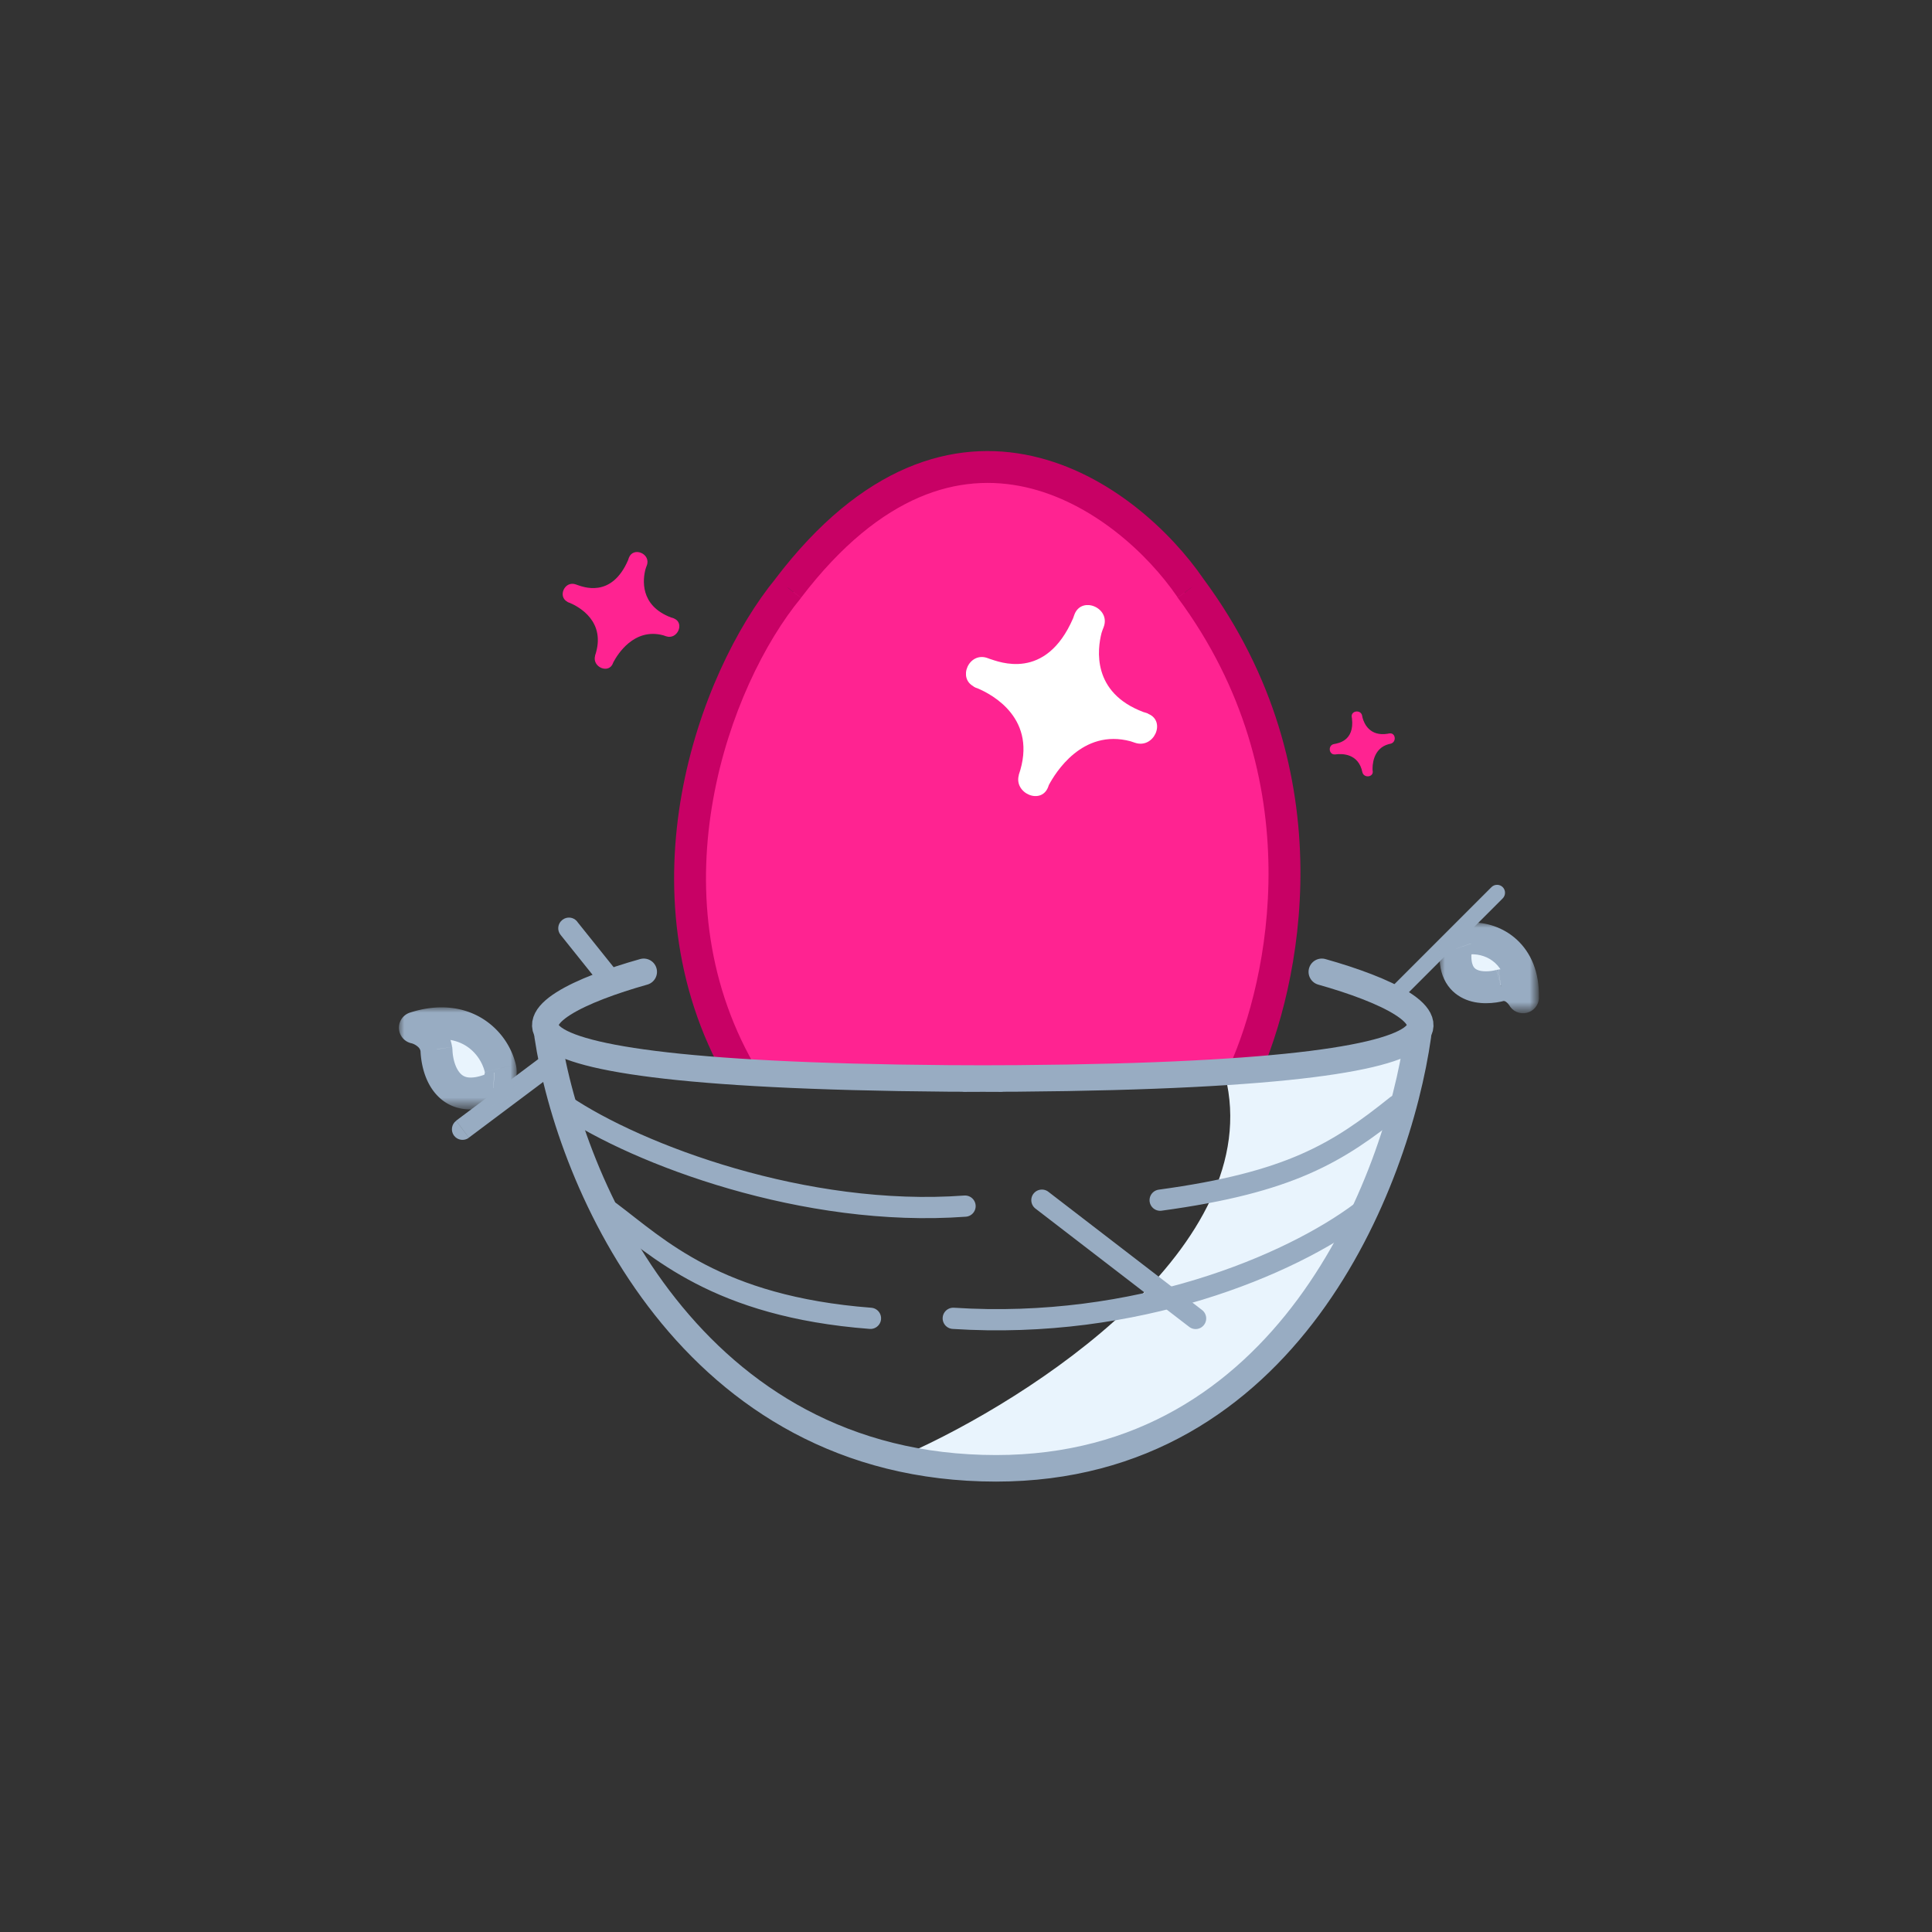
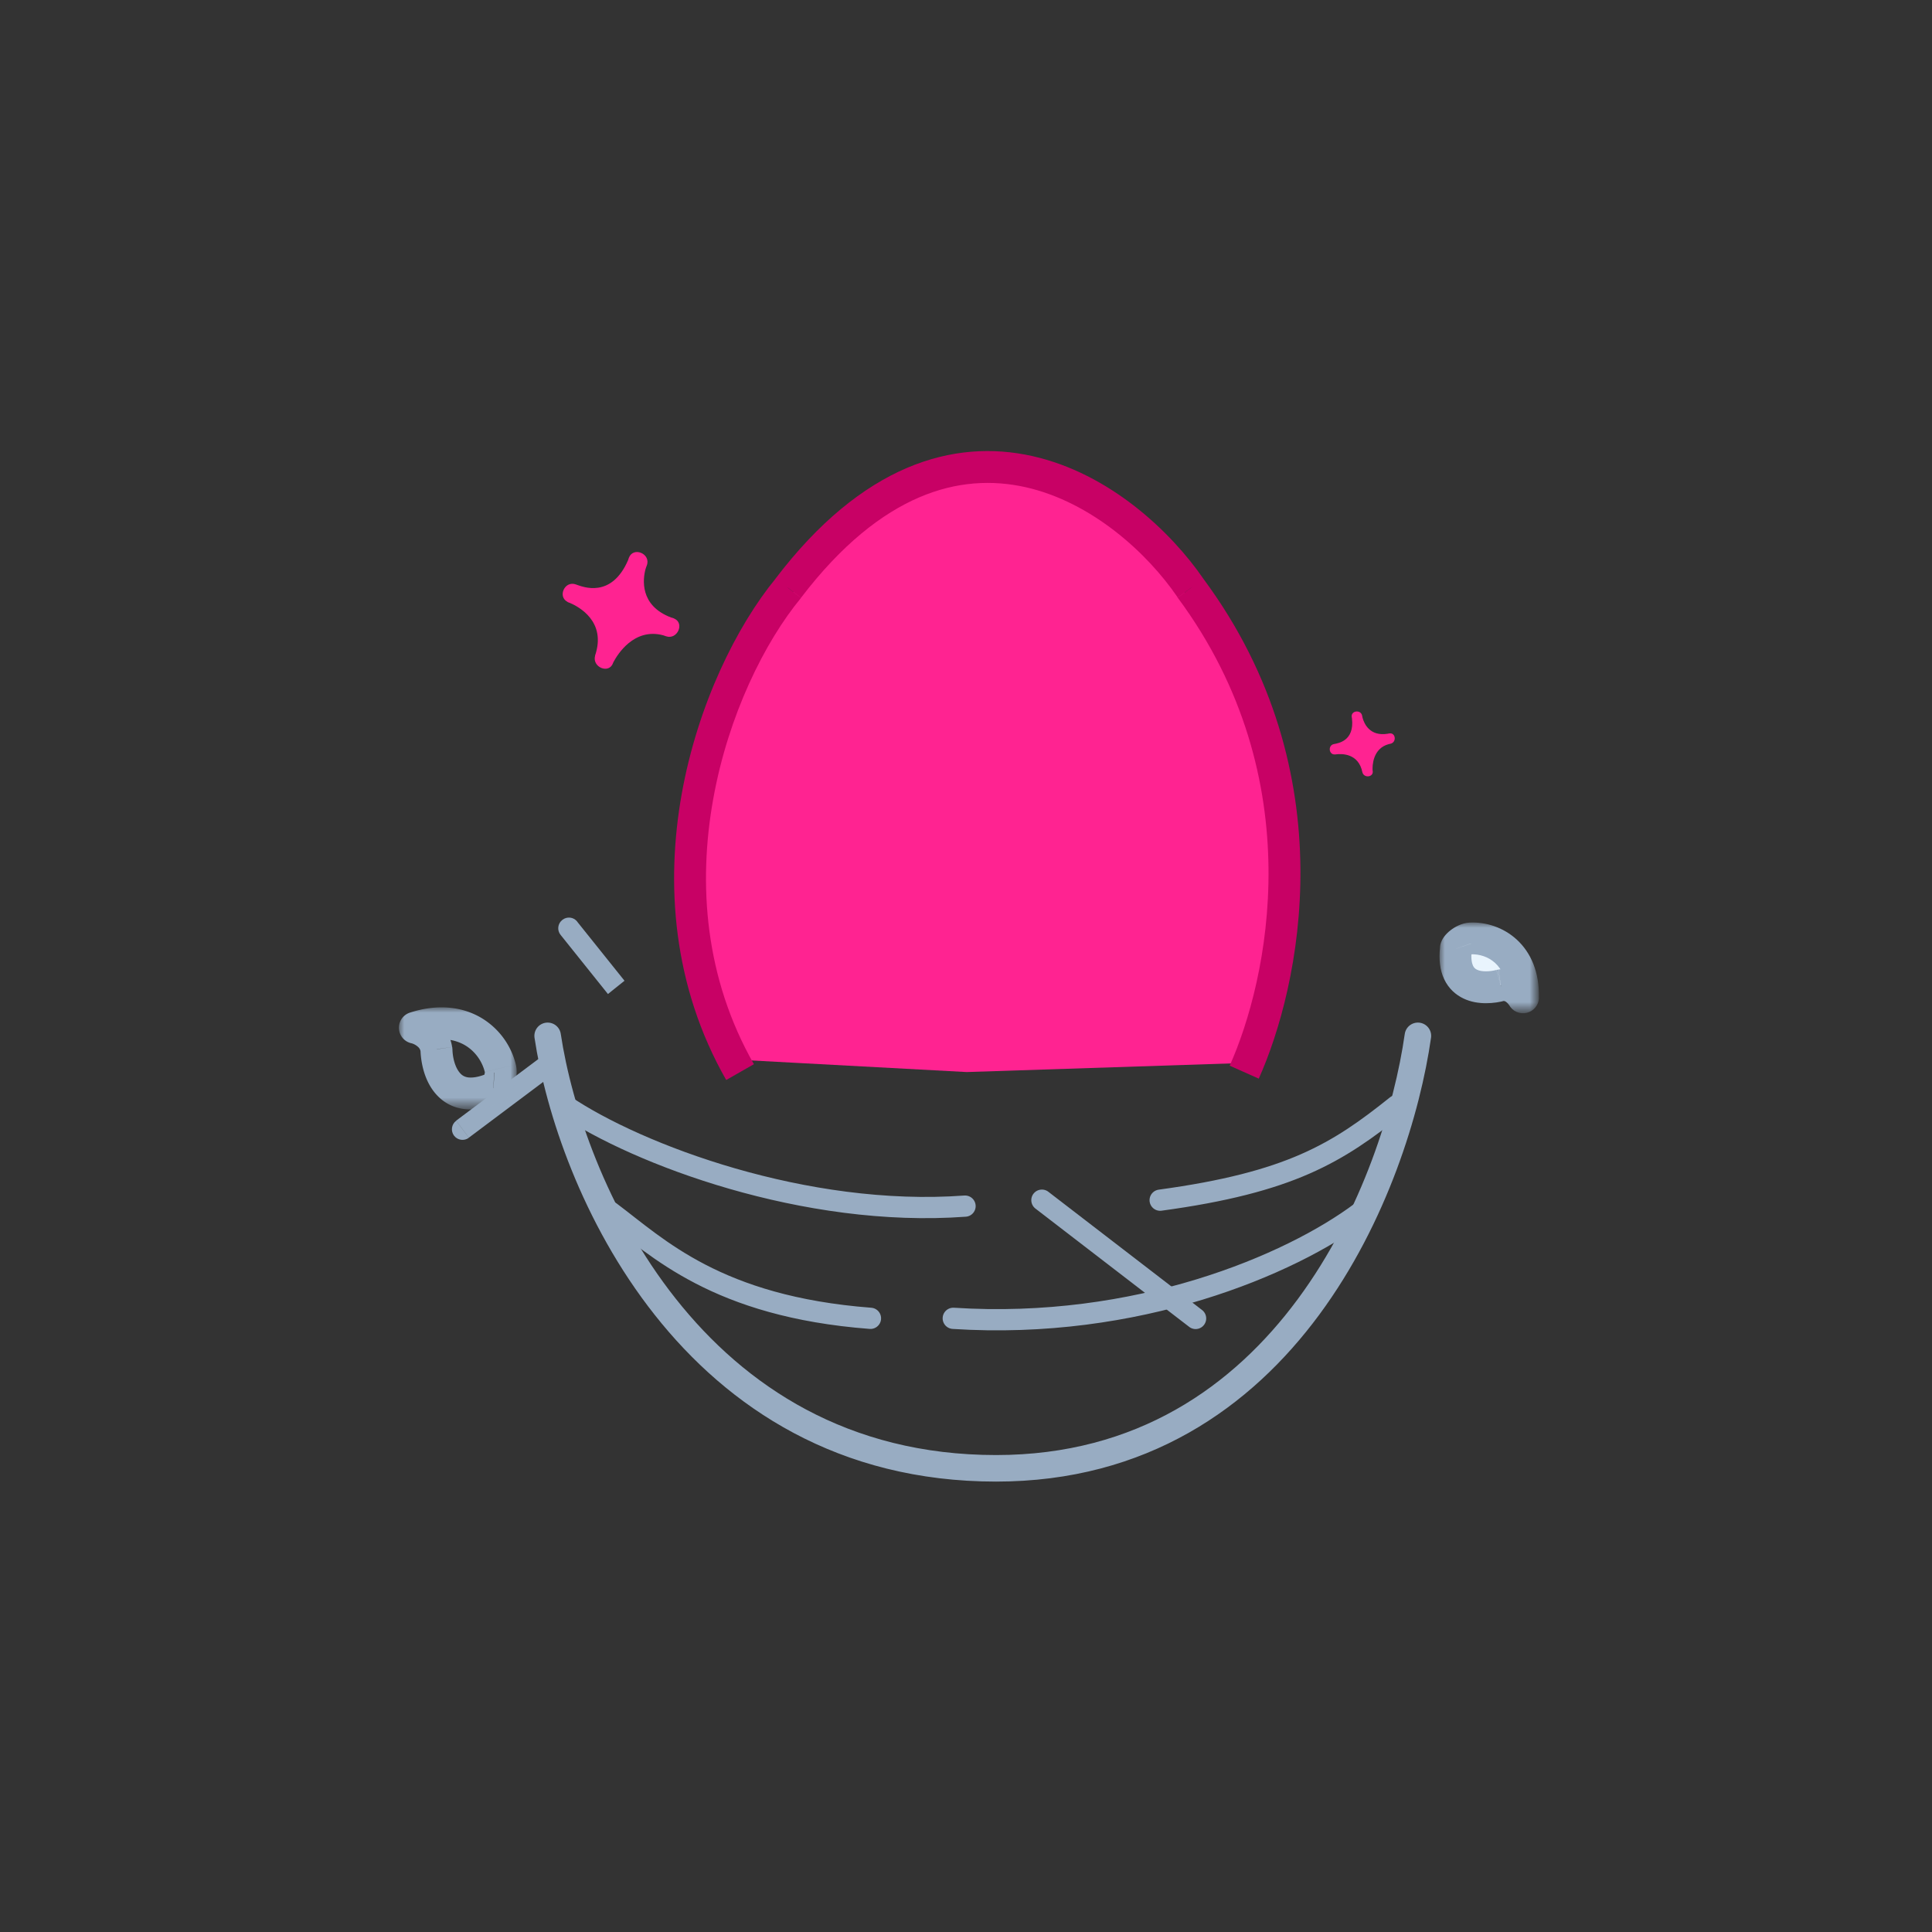
<svg xmlns="http://www.w3.org/2000/svg" xmlns:xlink="http://www.w3.org/1999/xlink" version="1.1" id="Layer_1" x="0" y="0" viewBox="0 0 182 182" xml:space="preserve">
  <rect x="0" y="0" width="182" height="182" fill="#333333" stroke="none" />
  <style>.st1{fill:#e9f4fd}.st6{fill:#98acc2}</style>
  <path d="M119.84 91.6l-2.78 8.54-26 .85-20.6-1.11L66 89.38v-9.96l1.67-11.62 6.68-11.62 8.35-8.85L91.05 44l10.02 2.21 7.24 6.09c3.9 2.77 7.35 10.74 7.79 11.62.44.89 2.78 9.96 3.9 14.39l-.16 13.29z" fill="#ff2391" />
-   <path class="st1" d="M115.42 101.36c4.01 16.04-18.38 30.45-30.08 35.64 2.78.37 8.47 1.11 8.91 1.11.45 0 7.24-1.11 10.58-1.67l10.58-6.13 7.8-6.13c3.16-6.5 9.47-19.71 9.47-20.61v-5.01l-6.68 1.67-10.58 1.13z" />
  <path d="M112.15 55.41l-1.24.85c.01.02.02.03.03.05l1.21-.9zm-37.89 0l1.16.95.02-.02.02-.02-1.2-.91zm44.32 46.2c3.83-8.54 8.37-28.76-5.22-47.09l-2.41 1.79c12.69 17.13 8.47 36.08 4.89 44.08l2.74 1.22zm-5.19-47.05c-3.08-4.49-8.89-9.98-16.16-11.6-3.67-.82-7.68-.64-11.82 1.13-4.12 1.77-8.29 5.08-12.34 10.4l2.39 1.82c3.83-5.02 7.6-7.94 11.14-9.46 3.52-1.51 6.89-1.65 9.99-.96 6.27 1.4 11.52 6.24 14.33 10.36l2.47-1.69zm-40.29-.1c-3.71 4.52-7.37 11.9-8.88 20.33-1.51 8.45-.87 18.07 4.19 26.95l2.61-1.49c-4.64-8.14-5.26-17.01-3.84-24.94 1.42-7.96 4.88-14.86 8.25-18.95l-2.33-1.9z" fill="#c80165" />
-   <path d="M60.64 91.55c-11.9 3.35-21.83 10.06 33.7 10.06m30.18-10.06c11.9 3.35 21.83 10.06-33.7 10.06" fill="none" stroke="#98acc2" stroke-width="2.5" stroke-linecap="round" stroke-linejoin="round" />
  <path d="M51.59 97.58c2.06 13.75 13.4 40.74 42.25 40.74m39.73-40.74c-1.96 13.75-12.25 40.74-39.74 40.74" fill="none" stroke="#98acc2" stroke-width="2.5" stroke-linecap="round" />
  <path d="M57.49 114.17c4.46 3.34 10.02 8.91 24.51 10.02m46.23-10.02c-6.68 5.01-21.16 11.14-38.43 10.02m41.77-20.04c-5.57 4.46-10.02 7.24-22.28 8.91m-56.07-8.91c6.84 4.61 22.65 10.58 37.69 9.47" stroke-width="2" stroke-linejoin="round" fill="none" stroke="#98acc2" stroke-linecap="round" />
-   <path class="st6" d="M141.56 84.63c.29-.29.29-.77 0-1.06s-.77-.29-1.06 0l1.06 1.06zm-10.58 10.58l10.58-10.58-1.06-1.06-10.58 10.58 1.06 1.06z" />
  <path class="st1" d="M141.37 92.82c1.1-.16 1.86.7 2.11 1.15.1-4.08-2.72-5.66-4.96-5.56-.64.03-1.45.73-1.37.97-.43 3.87 2.66 3.86 4.22 3.44z" />
  <defs>
    <filter id="Adobe_OpacityMaskFilter" x="135.61" y="86.9" width="9.37" height="8.56">
      <feColorMatrix values="1 0 0 0 0 0 1 0 0 0 0 0 1 0 0 0 0 0 1 0" />
    </filter>
  </defs>
  <mask maskUnits="userSpaceOnUse" x="135.61" y="86.9" width="9.37" height="8.56" id="path-13-outside-1_1_">
    <path fill="#fff" filter="url(#Adobe_OpacityMaskFilter)" d="M133.35 84.63h14.37V97.4h-14.37z" />
    <path d="M141.37 92.82c1.1-.16 1.86.7 2.11 1.15.1-4.08-2.72-5.66-4.96-5.56-.64.03-1.45.73-1.37.97-.43 3.87 2.66 3.86 4.22 3.44z" />
  </mask>
  <path d="M143.48 93.96l1.5.03c-.02.68-.49 1.26-1.15 1.42-.66.16-1.35-.14-1.67-.74l1.32-.71zm-2.11-1.14l-.39-1.45.08-.02.09-.01.22 1.48zm-4.22-3.44l1.42-.49.11.32-.04.34-1.49-.17zm1.37-.97l.07 1.5-.07-1.5zm3.64 6.27c-.01-.01-.04-.06-.09-.12-.05-.06-.12-.12-.18-.17-.12-.09-.21-.1-.29-.09l-.44-2.97c1.01-.15 1.86.18 2.45.6.57.4.97.91 1.19 1.32l-2.64 1.43zm-.4-.41c-.92.25-2.5.45-3.88-.2-.74-.35-1.41-.93-1.83-1.82-.41-.86-.52-1.88-.39-3.04l2.98.33c-.09.78.02 1.21.12 1.43.09.19.21.3.38.38.44.21 1.19.19 1.83.02l.79 2.9zm-6.02-4.4c-.17-.49-.06-.92.02-1.12.08-.22.2-.4.28-.51.18-.24.4-.45.61-.61.39-.3 1.04-.68 1.8-.72l.14 3c.08 0 .1-.02.05 0s-.1.05-.16.1-.07.06-.03.02c.01-.02.07-.1.12-.24.04-.12.15-.47 0-.91l-2.83.99zm2.71-2.96c1.48-.07 3.14.42 4.43 1.6 1.33 1.22 2.15 3.07 2.09 5.49l-3-.07c.04-1.66-.5-2.64-1.12-3.21-.65-.6-1.51-.85-2.27-.82l-.13-2.99z" mask="url(#path-13-outside-1_1_)" fill="#98acc2" />
  <path class="st6" d="M52.81 88.07c-.35-.43-.28-1.06.16-1.41s1.06-.28 1.41.16l-1.57 1.25zm4.46 5.57l-4.46-5.57 1.56-1.25 4.46 5.57-1.56 1.25zm-13.1 13.54c-.44.33-1.07.24-1.4-.2-.33-.44-.24-1.07.2-1.4l1.2 1.6zm8.91-6.69l-8.91 6.68-1.2-1.6 8.91-6.68 1.2 1.6z" />
-   <path class="st1" d="M41.11 98.85c-.18-1.31-1.43-1.9-2.03-2.03 4.65-1.49 7.42 1.21 8.05 3.81.18.75-.35 1.91-.65 1.9-4.3 1.8-5.33-1.75-5.37-3.68z" />
  <defs>
    <filter id="Adobe_OpacityMaskFilter_1_" x="37.58" y="94.89" width="11.09" height="9.63">
      <feColorMatrix values="1 0 0 0 0 0 1 0 0 0 0 0 1 0 0 0 0 0 1 0" />
    </filter>
  </defs>
  <mask maskUnits="userSpaceOnUse" x="37.58" y="94.89" width="11.09" height="9.63" id="path-17-outside-2_1_">
    <path fill="#fff" filter="url(#Adobe_OpacityMaskFilter_1_)" d="M35.41 91.3h15.56v15.56H35.41z" />
    <path d="M41.11 98.85c-.18-1.31-1.43-1.9-2.03-2.03 4.65-1.49 7.42 1.21 8.05 3.81.18.75-.35 1.91-.65 1.9-4.3 1.8-5.33-1.75-5.37-3.68z" />
  </mask>
  <path d="M39.08 96.82l-.46-1.43a1.498 1.498 0 0 0 .14 2.89l.32-1.46zm2.03 2.03l1.5-.04v-.09l-.01-.09-1.49.22zm5.37 3.67l.07-1.5-.34-.02-.31.13.58 1.39zm.65-1.89l1.46-.36-1.46.36zm-8.37-2.35c.1.02.34.11.55.28.19.15.28.3.31.49l2.97-.42c-.16-1.12-.78-1.92-1.41-2.42a4.34 4.34 0 0 0-1.79-.86l-.63 2.93zm.85.6c.03 1.11.32 2.91 1.47 4.2.61.69 1.45 1.22 2.53 1.38 1.05.16 2.21-.03 3.46-.56l-1.16-2.77c-.9.38-1.49.41-1.84.36-.32-.05-.55-.19-.74-.41-.46-.52-.7-1.46-.71-2.28l-3.01.08zm6.8 5.14c.53.03.91-.21 1.09-.34.2-.15.34-.31.44-.44.19-.26.34-.56.45-.84.2-.52.4-1.33.2-2.13l-2.91.72c-.01-.05 0-.04-.01.06-.01.08-.04.19-.07.28-.04.1-.07.14-.05.12.01-.01.06-.08.17-.16.09-.07.39-.27.85-.25l-.16 2.98zm2.18-3.75a7.078 7.078 0 0 0-3.21-4.36c-1.77-1.06-4.08-1.38-6.76-.52l.91 2.86c1.97-.63 3.36-.33 4.3.23.98.59 1.61 1.56 1.84 2.51l2.92-.72z" mask="url(#path-17-outside-2_1_)" fill="#98acc2" />
  <path class="st6" d="M98.76 112.27a1 1 0 0 0-1.4.18 1 1 0 0 0 .18 1.4l1.22-1.58zm13.26 12.72a.99.99 0 0 0 1.4-.18 1 1 0 0 0-.18-1.4l-1.22 1.58zm-14.48-11.14l14.48 11.14 1.22-1.58-14.48-11.14-1.22 1.58z" />
  <defs>
-     <path id="SVGID_1_" d="M91 57h18v18H91z" />
-   </defs>
+     </defs>
  <clipPath id="SVGID_2_">
    <use xlink:href="#SVGID_1_" overflow="visible" />
  </clipPath>
  <g clip-path="url(#SVGID_2_)">
    <path d="M108.2 67.26c-.04-.02-.07-.04-.1-.06-.12-.04-.25-.09-.38-.12-4.9-1.84-4.34-5.94-3.95-7.46.07-.19.12-.38.2-.55.68-1.8-2.08-2.98-2.76-1.17-.04.11-.08.23-.12.34-2.59 5.98-7.03 4.08-7.85 3.83-.07-.02-.12-.04-.19-.07-1.75-.66-2.89 1.9-1.29 2.68l-.1-.01s.08.02.18.07c.02.01.03.02.04.03.07.02.13.04.2.07 1.39.58 5.72 2.88 3.89 8.16h.01c-.5 1.75 2.16 2.88 2.78 1.08.01-.04.02-.08.04-.12.59-1.11 3.14-5.35 7.7-4.13.14.04.28.1.42.14 1.78.6 2.94-2 1.28-2.71z" fill-rule="evenodd" clip-rule="evenodd" fill="#fff" />
  </g>
  <path d="M63.51 58.27c-.03-.01-.04-.03-.06-.03-.07-.03-.16-.05-.23-.07-2.99-1.13-2.66-3.63-2.41-4.56.04-.11.07-.23.12-.34.42-1.1-1.27-1.82-1.69-.72-.03.07-.05.14-.07.21-1.58 3.66-4.3 2.5-4.8 2.34-.04-.01-.07-.03-.11-.04-1.07-.4-1.76 1.16-.79 1.64l-.06-.01s.05.01.11.04c.01.01.02.01.03.02.04.01.08.03.12.04.85.36 3.49 1.76 2.38 4.99h.01c-.3 1.07 1.32 1.76 1.7.66.01-.03.01-.05.03-.07.36-.68 1.92-3.27 4.7-2.52.09.03.17.06.26.09 1.06.36 1.77-1.24.76-1.67zm67.39 10.82h-.04l-.13.03c-1.71.28-2.23-.98-2.37-1.49-.01-.06-.03-.13-.04-.19-.1-.63-1.09-.51-.98.12.01.04.02.08.02.12.25 2.14-1.34 2.33-1.62 2.4-.02 0-.04.01-.06.01-.61.1-.51 1.02.07.98l-.03.01s.03-.01.06-.01h.02c.02 0 .05-.01.07-.01.5-.06 2.11-.12 2.47 1.69.15.59 1.09.47.97-.15 0-.01-.01-.03-.01-.04-.02-.42.01-2.05 1.52-2.46.05-.01.1-.02.14-.03.63-.12.53-1.06-.06-.98z" fill-rule="evenodd" clip-rule="evenodd" fill="#ff2391" />
</svg>